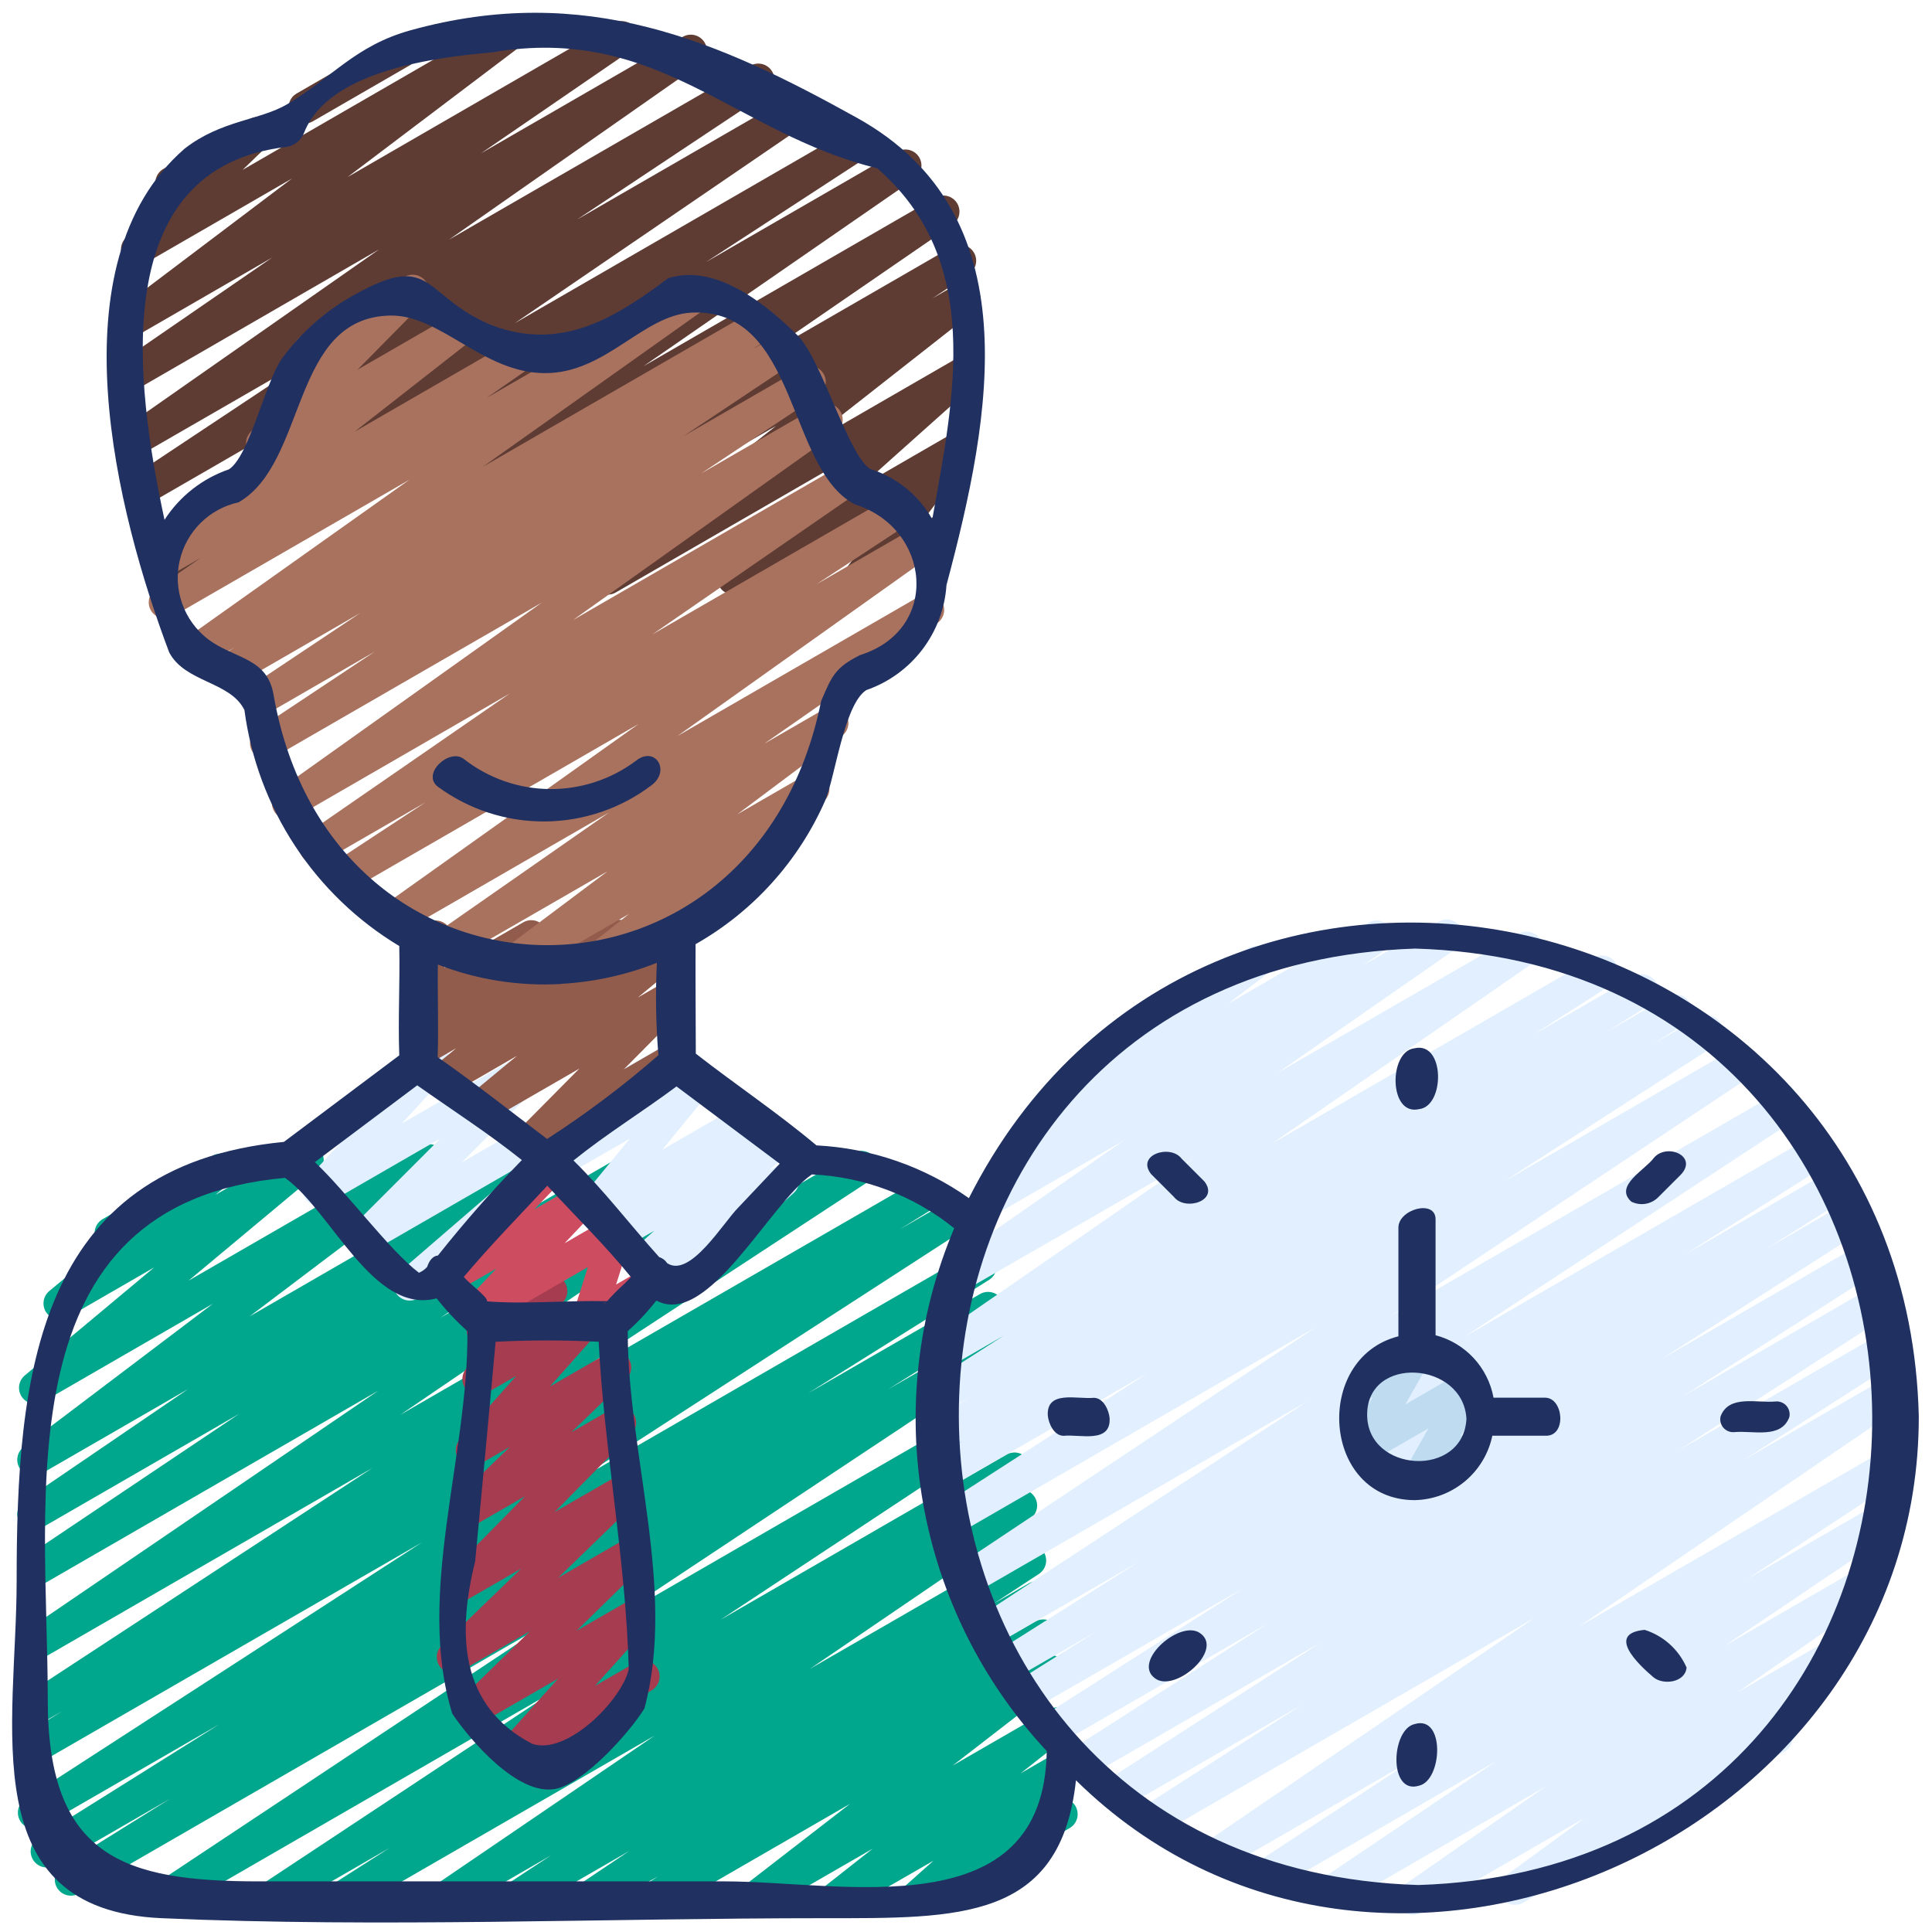
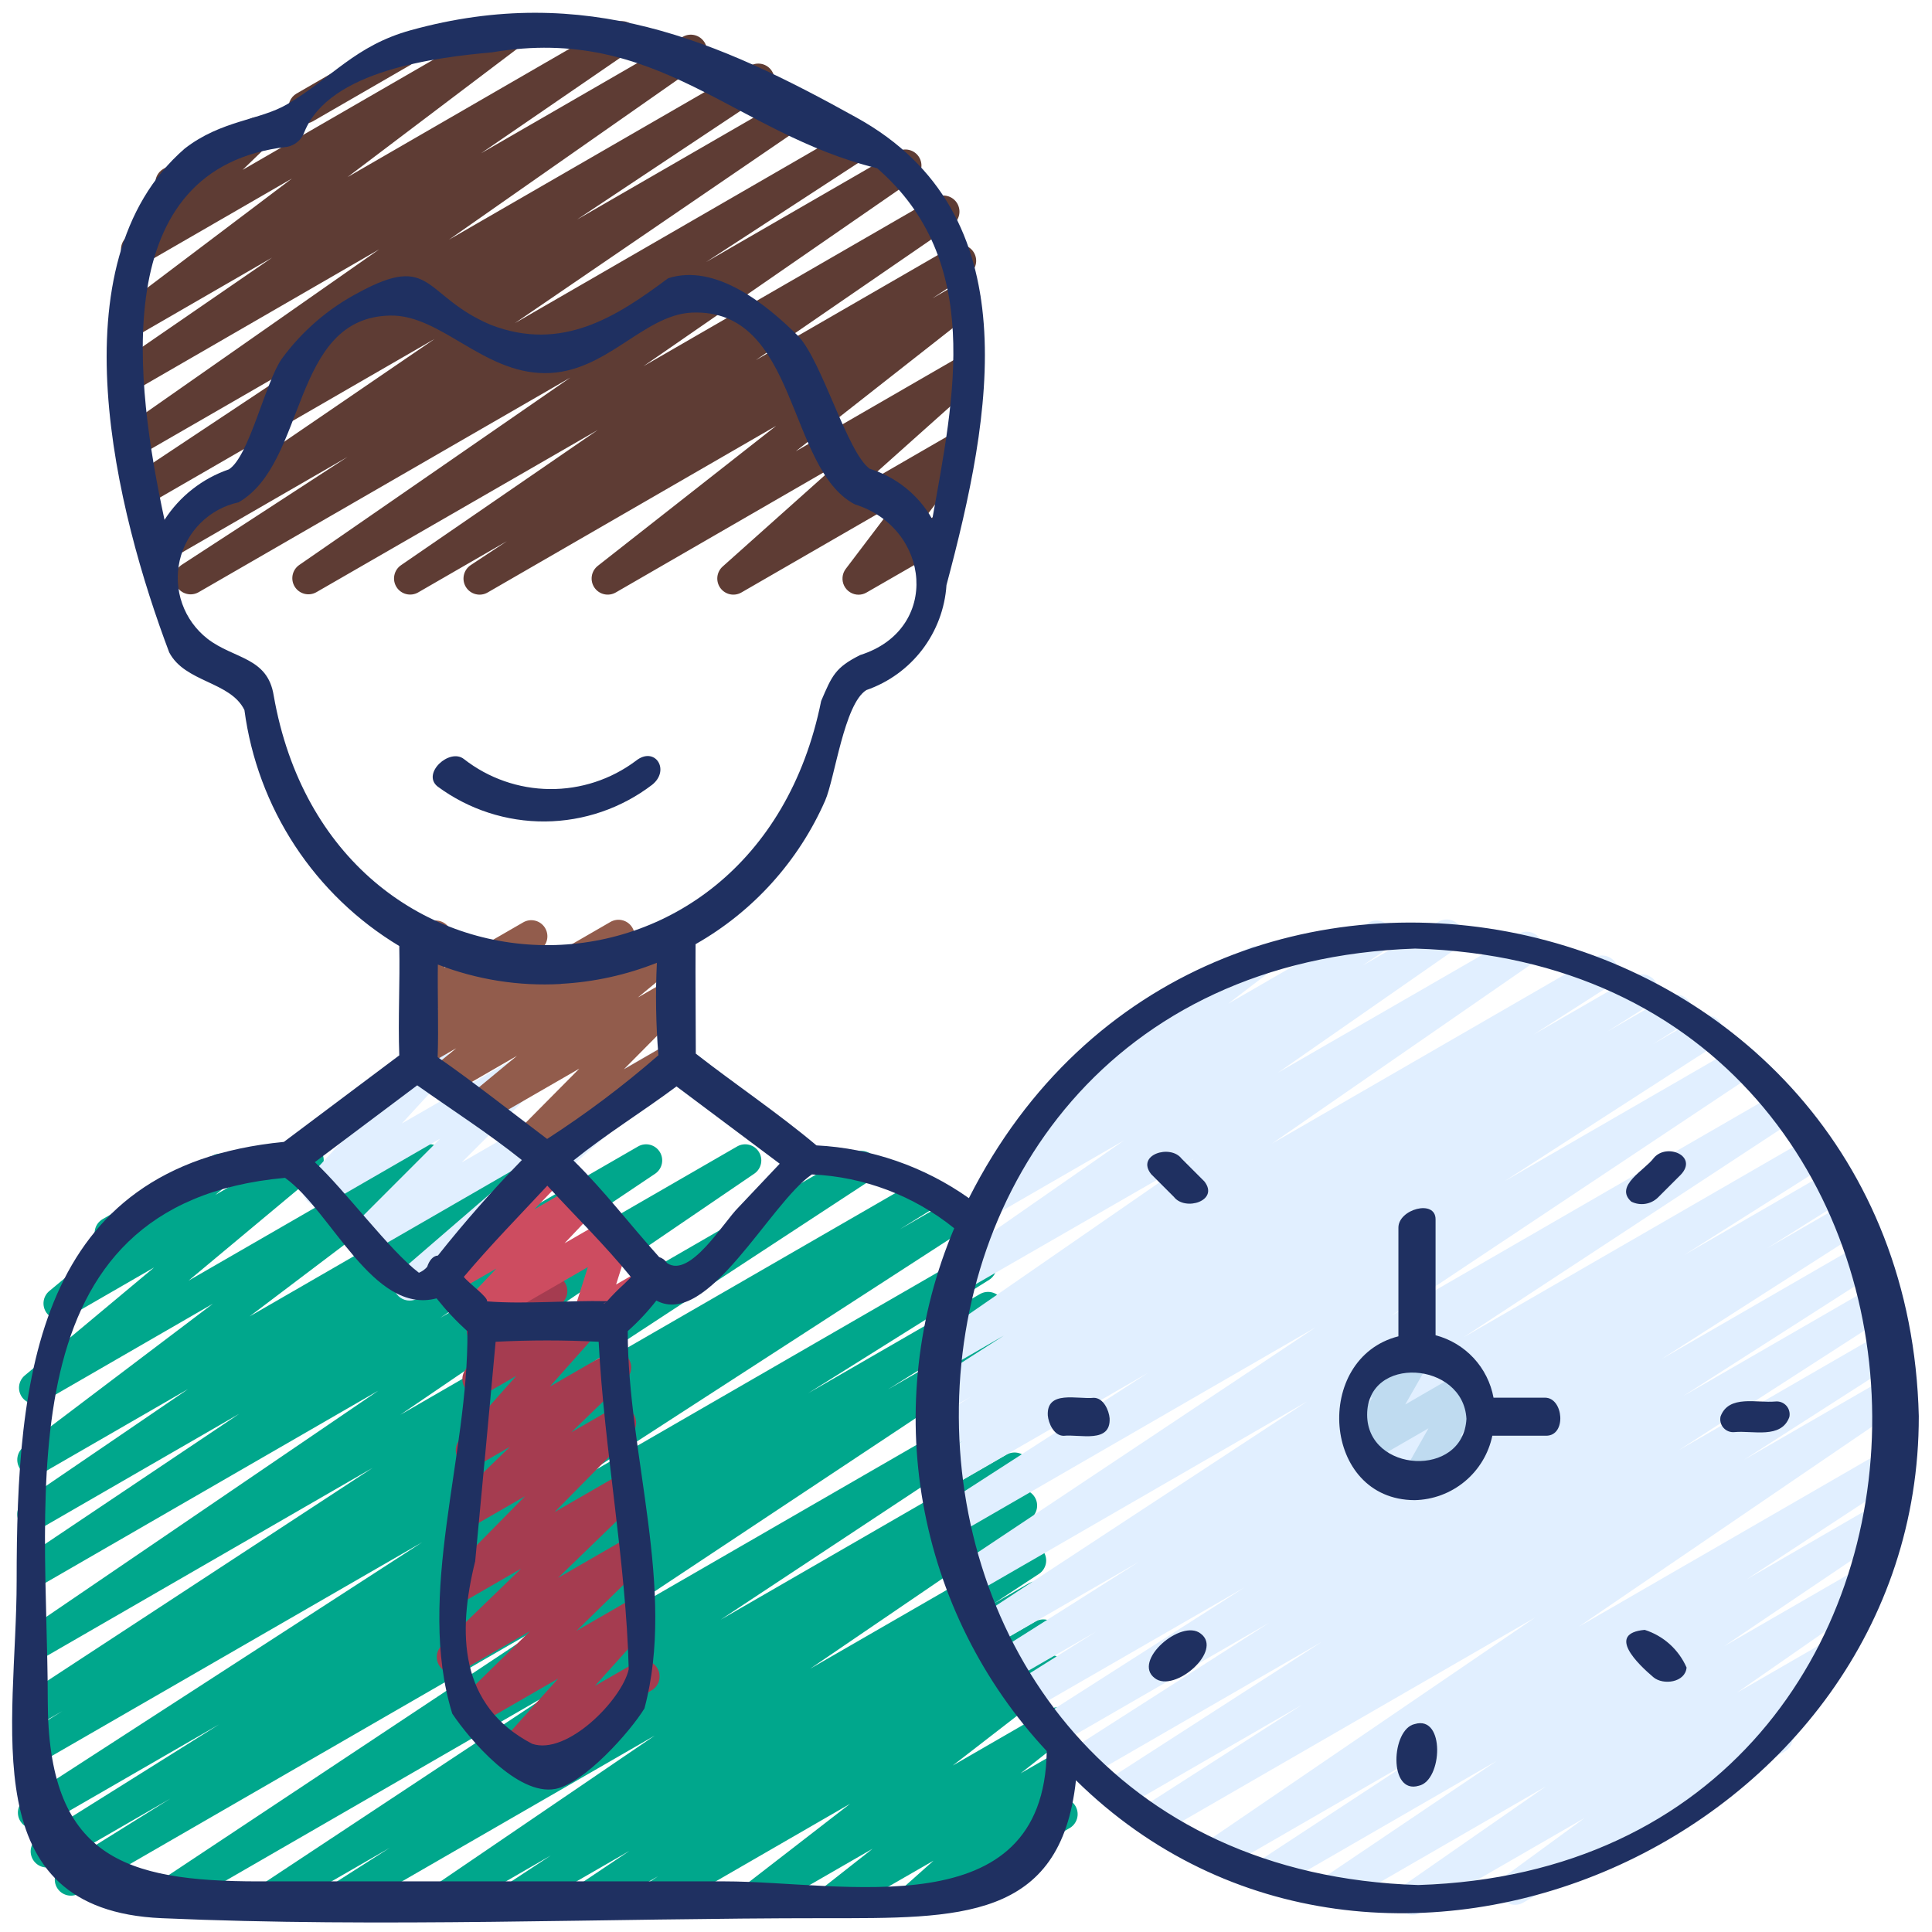
<svg xmlns="http://www.w3.org/2000/svg" width="128" height="128" viewBox="0 0 128 128" fill="none">
  <path d="M20.181 8.188C19.947 8.188 19.718 8.11 19.532 7.967C19.346 7.824 19.212 7.624 19.151 7.397C19.09 7.17 19.106 6.93 19.196 6.713C19.286 6.496 19.445 6.315 19.648 6.197L26.099 2.47C26.221 2.399 26.355 2.353 26.494 2.334C26.634 2.315 26.775 2.323 26.911 2.359C27.047 2.395 27.175 2.458 27.287 2.543C27.398 2.629 27.492 2.735 27.562 2.857C27.633 2.979 27.678 3.114 27.697 3.253C27.715 3.393 27.705 3.534 27.668 3.67C27.631 3.806 27.568 3.933 27.482 4.044C27.395 4.155 27.288 4.248 27.166 4.318L20.715 8.045C20.552 8.138 20.369 8.188 20.181 8.188Z" fill="#5E3C34" />
  <path d="M56.883 39.401C56.685 39.401 56.491 39.345 56.322 39.241C56.154 39.137 56.018 38.988 55.929 38.811C55.841 38.634 55.803 38.435 55.821 38.238C55.839 38.041 55.911 37.852 56.03 37.694L59.307 33.374L49.122 39.253C48.894 39.385 48.624 39.428 48.366 39.373C48.108 39.318 47.879 39.169 47.724 38.955C47.57 38.741 47.5 38.477 47.528 38.215C47.557 37.952 47.681 37.71 47.878 37.534L55.398 30.818L40.796 39.253C40.562 39.388 40.286 39.429 40.024 39.368C39.761 39.308 39.531 39.15 39.38 38.927C39.229 38.704 39.168 38.431 39.209 38.165C39.251 37.899 39.392 37.658 39.603 37.491L51.422 28.213L32.309 39.253C32.069 39.393 31.784 39.433 31.515 39.365C31.246 39.298 31.013 39.128 30.867 38.892C30.721 38.656 30.673 38.372 30.733 38.101C30.792 37.83 30.956 37.593 31.187 37.44L33.583 35.855L27.701 39.251C27.463 39.388 27.181 39.427 26.914 39.36C26.647 39.294 26.416 39.127 26.27 38.894C26.123 38.662 26.072 38.382 26.127 38.112C26.182 37.843 26.338 37.605 26.564 37.449L39.601 28.489L20.958 39.236C20.72 39.371 20.439 39.409 20.173 39.342C19.908 39.275 19.678 39.109 19.532 38.878C19.386 38.647 19.334 38.368 19.387 38.099C19.441 37.831 19.595 37.593 19.819 37.436L37.781 25.02L13.165 39.232C12.924 39.372 12.638 39.412 12.368 39.344C12.098 39.276 11.865 39.105 11.72 38.868C11.574 38.631 11.527 38.346 11.588 38.074C11.65 37.803 11.815 37.566 12.049 37.414L23.027 30.27L10.818 37.321C10.579 37.459 10.296 37.5 10.027 37.434C9.759 37.367 9.527 37.2 9.38 36.966C9.233 36.732 9.182 36.45 9.239 36.179C9.295 35.909 9.455 35.671 9.683 35.516L28.8 22.451L10.084 33.259C9.844 33.401 9.558 33.444 9.287 33.378C9.016 33.312 8.781 33.142 8.634 32.905C8.486 32.668 8.438 32.383 8.498 32.11C8.559 31.838 8.724 31.6 8.958 31.448L21.544 23.087L9.626 29.961C9.388 30.096 9.107 30.134 8.842 30.068C8.577 30.002 8.347 29.837 8.2 29.606C8.053 29.376 8 29.098 8.052 28.829C8.104 28.561 8.257 28.323 8.48 28.164L25.12 16.521L9.246 25.694C9.008 25.828 8.727 25.866 8.461 25.799C8.196 25.733 7.966 25.567 7.82 25.335C7.674 25.104 7.622 24.826 7.675 24.557C7.729 24.289 7.883 24.051 8.107 23.893L18.027 17.067L9.133 22.206C8.898 22.344 8.619 22.386 8.353 22.325C8.087 22.264 7.855 22.103 7.704 21.875C7.554 21.648 7.496 21.372 7.542 21.103C7.589 20.835 7.737 20.594 7.955 20.431L19.341 11.829L9.626 17.44C9.4 17.574 9.133 17.62 8.876 17.569C8.619 17.519 8.39 17.375 8.231 17.167C8.073 16.958 7.997 16.698 8.018 16.437C8.039 16.175 8.156 15.931 8.346 15.75L11.055 13.137C10.792 13.061 10.57 12.886 10.434 12.649C10.293 12.404 10.254 12.113 10.327 11.84C10.399 11.566 10.578 11.333 10.822 11.191L16.512 7.906C16.737 7.772 17.004 7.726 17.261 7.777C17.518 7.827 17.748 7.971 17.906 8.18C18.064 8.388 18.14 8.648 18.119 8.909C18.098 9.171 17.982 9.415 17.792 9.596L16.073 11.255L33.235 1.344C33.47 1.206 33.749 1.163 34.015 1.225C34.281 1.286 34.513 1.447 34.664 1.674C34.814 1.902 34.872 2.178 34.826 2.447C34.779 2.715 34.631 2.956 34.413 3.119L23.025 11.733L40.661 1.54C40.9 1.404 41.182 1.365 41.449 1.431C41.715 1.498 41.946 1.665 42.093 1.897C42.239 2.13 42.291 2.41 42.236 2.679C42.181 2.949 42.024 3.186 41.798 3.343L31.876 10.153L45.242 2.436C45.479 2.301 45.76 2.263 46.025 2.329C46.29 2.395 46.52 2.56 46.667 2.79C46.814 3.021 46.867 3.299 46.815 3.567C46.763 3.836 46.61 4.074 46.387 4.233L29.747 15.878L49.677 4.373C49.917 4.224 50.207 4.177 50.483 4.241C50.758 4.306 50.996 4.477 51.146 4.718C51.295 4.958 51.342 5.248 51.278 5.524C51.213 5.799 51.041 6.038 50.801 6.187L38.231 14.545L52.098 6.539C52.337 6.4 52.621 6.359 52.889 6.426C53.157 6.492 53.389 6.659 53.536 6.893C53.684 7.127 53.734 7.409 53.678 7.68C53.621 7.95 53.462 8.188 53.233 8.343L34.11 21.41L56.636 8.397C56.876 8.262 57.159 8.226 57.426 8.296C57.692 8.366 57.922 8.536 58.066 8.771C58.209 9.006 58.257 9.287 58.198 9.556C58.139 9.825 57.978 10.061 57.749 10.214L46.776 17.363L59.458 10.042C59.696 9.907 59.977 9.869 60.243 9.936C60.508 10.003 60.738 10.169 60.884 10.4C61.03 10.631 61.082 10.91 61.029 11.178C60.975 11.447 60.821 11.684 60.597 11.842L42.633 24.26L61.971 13.094C62.21 12.958 62.492 12.919 62.759 12.986C63.025 13.052 63.256 13.219 63.403 13.451C63.549 13.684 63.601 13.964 63.546 14.233C63.491 14.503 63.334 14.741 63.108 14.897L50.078 23.857L63.059 16.363C63.3 16.219 63.587 16.175 63.86 16.241C64.132 16.308 64.368 16.479 64.515 16.718C64.662 16.956 64.71 17.244 64.647 17.517C64.584 17.79 64.416 18.028 64.179 18.178L61.775 19.767L63.352 18.857C63.585 18.722 63.861 18.681 64.124 18.741C64.386 18.802 64.616 18.96 64.767 19.183C64.918 19.406 64.979 19.678 64.938 19.945C64.896 20.211 64.756 20.452 64.544 20.619L52.725 29.897L63.296 23.793C63.525 23.661 63.794 23.619 64.052 23.674C64.31 23.729 64.539 23.878 64.694 24.092C64.848 24.306 64.918 24.569 64.89 24.832C64.861 25.094 64.737 25.337 64.54 25.513L57.022 32.228L62.814 28.883C63.027 28.759 63.277 28.713 63.52 28.753C63.763 28.793 63.986 28.915 64.149 29.1C64.312 29.285 64.406 29.52 64.415 29.767C64.424 30.013 64.348 30.255 64.198 30.451L60.926 34.773L61.975 34.167C62.22 34.028 62.51 33.992 62.782 34.065C63.054 34.139 63.286 34.318 63.426 34.561C63.567 34.805 63.606 35.095 63.534 35.367C63.462 35.64 63.285 35.873 63.042 36.015L57.416 39.253C57.255 39.349 57.071 39.399 56.883 39.401Z" fill="#5E3C34" />
  <path d="M22.509 126.869C22.278 126.87 22.053 126.795 21.868 126.657C21.683 126.518 21.548 126.323 21.483 126.101C21.418 125.88 21.427 125.643 21.509 125.426C21.59 125.21 21.74 125.026 21.935 124.902L25.824 122.421L18.37 126.72C18.131 126.849 17.851 126.882 17.589 126.811C17.326 126.741 17.1 126.573 16.957 126.342C16.814 126.111 16.765 125.834 16.819 125.567C16.874 125.301 17.028 125.065 17.25 124.909L36.712 112.038L11.277 126.72C11.037 126.852 10.756 126.887 10.491 126.818C10.227 126.749 9.999 126.581 9.854 126.348C9.71 126.115 9.661 125.836 9.717 125.568C9.773 125.301 9.93 125.064 10.155 124.909L36.802 107.223L5.246 125.44C5.126 125.512 4.992 125.56 4.854 125.581C4.715 125.601 4.574 125.594 4.438 125.56C4.302 125.526 4.174 125.466 4.061 125.383C3.949 125.299 3.853 125.194 3.781 125.074C3.709 124.954 3.661 124.821 3.641 124.682C3.62 124.543 3.627 124.402 3.661 124.266C3.695 124.13 3.755 124.002 3.839 123.889C3.922 123.777 4.027 123.682 4.147 123.61L11.287 119.162L3.607 123.597C3.366 123.728 3.083 123.76 2.819 123.688C2.554 123.616 2.327 123.444 2.185 123.209C2.044 122.974 1.998 122.693 2.059 122.425C2.119 122.157 2.28 121.923 2.509 121.771L14.528 114.24L2.773 121.024C2.533 121.158 2.25 121.194 1.983 121.125C1.717 121.055 1.487 120.885 1.343 120.65C1.2 120.415 1.152 120.134 1.211 119.865C1.27 119.595 1.431 119.36 1.66 119.206L27.959 102.187L2.731 116.742C2.488 116.879 2.202 116.915 1.933 116.844C1.665 116.773 1.434 116.599 1.292 116.36C1.149 116.122 1.105 115.837 1.169 115.566C1.234 115.296 1.401 115.061 1.636 114.912L4.132 113.365L2.731 114.172C2.491 114.304 2.209 114.339 1.944 114.269C1.679 114.199 1.451 114.029 1.307 113.796C1.164 113.562 1.116 113.283 1.173 113.014C1.23 112.746 1.388 112.511 1.615 112.356L24.687 97.25L2.731 109.924C2.492 110.054 2.214 110.088 1.951 110.019C1.689 109.95 1.463 109.784 1.318 109.555C1.174 109.325 1.123 109.049 1.174 108.783C1.226 108.517 1.378 108.28 1.598 108.122L25.064 92.136L2.731 105.03C2.492 105.16 2.213 105.193 1.95 105.123C1.688 105.054 1.462 104.887 1.318 104.656C1.174 104.426 1.124 104.149 1.177 103.883C1.23 103.617 1.383 103.381 1.604 103.223L15.851 93.668L2.731 101.242C2.492 101.376 2.21 101.413 1.945 101.346C1.679 101.278 1.45 101.111 1.304 100.879C1.159 100.647 1.108 100.368 1.163 100.099C1.217 99.831 1.373 99.594 1.598 99.437L12.465 92.028L2.731 97.645C2.496 97.776 2.22 97.813 1.959 97.75C1.698 97.686 1.47 97.527 1.322 97.303C1.173 97.079 1.115 96.807 1.158 96.542C1.201 96.276 1.343 96.037 1.555 95.872L14.105 86.376L2.85 92.875C2.619 93.005 2.348 93.044 2.089 92.986C1.831 92.927 1.604 92.774 1.452 92.556C1.3 92.339 1.234 92.073 1.268 91.81C1.302 91.547 1.432 91.306 1.634 91.134L10.208 83.974L4.48 87.279C4.249 87.412 3.976 87.453 3.716 87.395C3.455 87.337 3.226 87.183 3.073 86.965C2.921 86.746 2.856 86.478 2.891 86.213C2.926 85.949 3.059 85.707 3.264 85.536L6.788 82.609C6.632 82.517 6.502 82.385 6.413 82.227C6.271 81.983 6.232 81.692 6.305 81.418C6.378 81.145 6.556 80.912 6.801 80.77L14.08 76.57C14.311 76.439 14.583 76.399 14.842 76.458C15.101 76.517 15.329 76.671 15.48 76.888C15.632 77.106 15.697 77.373 15.663 77.637C15.628 77.9 15.497 78.141 15.294 78.312L14.268 79.166L19.857 75.947C20.088 75.816 20.359 75.777 20.618 75.836C20.876 75.895 21.104 76.048 21.255 76.265C21.407 76.482 21.473 76.748 21.439 77.011C21.405 77.274 21.275 77.515 21.073 77.688L12.495 84.845L27.917 75.947C28.152 75.813 28.428 75.773 28.691 75.836C28.954 75.898 29.183 76.058 29.333 76.284C29.482 76.508 29.541 76.782 29.497 77.049C29.452 77.315 29.309 77.555 29.094 77.719L16.54 87.213L36.053 75.947C36.292 75.814 36.572 75.778 36.836 75.846C37.101 75.913 37.329 76.08 37.474 76.311C37.62 76.541 37.671 76.819 37.618 77.087C37.565 77.355 37.411 77.592 37.188 77.749L26.327 85.156L42.289 75.947C42.528 75.814 42.809 75.779 43.073 75.847C43.338 75.916 43.566 76.083 43.711 76.315C43.855 76.546 43.906 76.825 43.851 77.093C43.797 77.36 43.641 77.597 43.417 77.754L29.175 87.307L48.853 75.947C49.092 75.814 49.372 75.778 49.636 75.846C49.901 75.913 50.129 76.08 50.274 76.311C50.42 76.541 50.471 76.819 50.418 77.087C50.365 77.355 50.211 77.592 49.988 77.749L26.521 93.734L56.567 76.373C56.807 76.246 57.086 76.215 57.348 76.286C57.609 76.357 57.834 76.525 57.977 76.756C58.119 76.987 58.167 77.264 58.113 77.529C58.058 77.795 57.905 78.03 57.683 78.187L34.607 93.306L60.992 78.08C61.234 77.947 61.518 77.913 61.784 77.984C62.051 78.056 62.279 78.229 62.421 78.466C62.563 78.703 62.608 78.985 62.546 79.254C62.484 79.523 62.32 79.758 62.089 79.908L59.601 81.453L63.087 79.439C63.328 79.291 63.618 79.246 63.893 79.312C64.168 79.378 64.406 79.551 64.553 79.792C64.701 80.033 64.747 80.323 64.681 80.598C64.615 80.874 64.442 81.111 64.201 81.259L37.899 98.283L64.439 82.961C64.681 82.826 64.966 82.79 65.234 82.861C65.502 82.931 65.731 83.104 65.874 83.341C66.017 83.578 66.062 83.862 66 84.132C65.938 84.402 65.773 84.637 65.54 84.787L53.532 92.311L64.911 85.743C65.031 85.671 65.164 85.623 65.303 85.603C65.441 85.582 65.583 85.589 65.719 85.623C65.855 85.657 65.982 85.718 66.095 85.801C66.207 85.885 66.302 85.99 66.374 86.11C66.446 86.23 66.494 86.363 66.514 86.502C66.535 86.64 66.528 86.782 66.494 86.918C66.46 87.053 66.399 87.181 66.316 87.294C66.232 87.406 66.128 87.501 66.007 87.573L58.829 92.053L65.342 88.296C65.581 88.164 65.862 88.129 66.127 88.198C66.392 88.268 66.62 88.436 66.764 88.669C66.908 88.901 66.957 89.18 66.901 89.448C66.846 89.716 66.689 89.952 66.464 90.108L39.819 107.793L66.076 92.636C66.315 92.495 66.6 92.454 66.869 92.521C67.138 92.589 67.37 92.761 67.513 92.998C67.659 93.234 67.708 93.517 67.648 93.788C67.589 94.059 67.427 94.296 67.196 94.449L47.748 107.307L66.707 96.361C66.948 96.23 67.23 96.197 67.494 96.269C67.759 96.34 67.985 96.511 68.127 96.745C68.269 96.979 68.316 97.259 68.257 97.527C68.199 97.794 68.039 98.029 67.812 98.182L63.889 100.685L67.123 98.818C67.362 98.684 67.643 98.647 67.909 98.714C68.174 98.782 68.404 98.949 68.549 99.181C68.695 99.413 68.746 99.692 68.691 99.961C68.637 100.229 68.481 100.466 68.256 100.623L53.677 110.556L67.735 102.449C67.975 102.319 68.256 102.285 68.519 102.355C68.783 102.425 69.01 102.594 69.153 102.826C69.296 103.059 69.345 103.337 69.289 103.604C69.234 103.871 69.078 104.107 68.853 104.262L65.832 106.246L68.149 104.909C68.389 104.77 68.673 104.73 68.942 104.797C69.21 104.863 69.443 105.032 69.589 105.267C69.736 105.502 69.785 105.785 69.727 106.055C69.669 106.326 69.508 106.564 69.278 106.718L65.865 109.009L68.58 107.439C68.82 107.297 69.105 107.254 69.375 107.32C69.646 107.386 69.88 107.554 70.028 107.79C70.175 108.026 70.225 108.31 70.166 108.582C70.108 108.854 69.945 109.092 69.713 109.246L68.834 109.839L68.973 109.76C69.207 109.626 69.483 109.586 69.745 109.648C70.007 109.709 70.237 109.868 70.387 110.092C70.537 110.315 70.597 110.588 70.555 110.854C70.513 111.12 70.371 111.36 70.159 111.526L63.119 116.973L69.568 113.25C69.801 113.116 70.076 113.076 70.338 113.136C70.6 113.197 70.83 113.354 70.981 113.577C71.132 113.799 71.193 114.07 71.153 114.336C71.112 114.602 70.973 114.843 70.763 115.01L67.618 117.489L69.809 116.226C70.036 116.106 70.298 116.071 70.549 116.129C70.799 116.187 71.019 116.333 71.171 116.54C71.322 116.748 71.393 117.003 71.371 117.259C71.35 117.514 71.237 117.754 71.053 117.933L69.099 119.676L69.758 119.294C69.879 119.217 70.015 119.165 70.157 119.142C70.299 119.118 70.444 119.124 70.584 119.158C70.724 119.192 70.855 119.254 70.97 119.341C71.085 119.427 71.181 119.536 71.254 119.66C71.326 119.785 71.372 119.923 71.389 120.065C71.406 120.208 71.395 120.353 71.355 120.491C71.314 120.629 71.247 120.758 71.156 120.869C71.065 120.981 70.952 121.073 70.825 121.139L61.139 126.72C60.912 126.84 60.65 126.875 60.4 126.817C60.15 126.759 59.929 126.613 59.778 126.406C59.626 126.198 59.555 125.943 59.577 125.688C59.598 125.432 59.712 125.192 59.895 125.013L61.847 123.275L55.859 126.72C55.626 126.854 55.351 126.894 55.089 126.834C54.827 126.773 54.597 126.616 54.446 126.394C54.295 126.171 54.234 125.9 54.274 125.634C54.315 125.368 54.454 125.127 54.664 124.96L57.813 122.483L50.464 126.72C50.23 126.851 49.955 126.889 49.694 126.827C49.434 126.764 49.206 126.606 49.057 126.383C48.907 126.16 48.847 125.89 48.889 125.625C48.93 125.36 49.07 125.12 49.28 124.954L56.32 119.507L43.829 126.72C43.591 126.851 43.311 126.885 43.048 126.817C42.784 126.748 42.557 126.582 42.413 126.351C42.268 126.12 42.217 125.843 42.27 125.576C42.324 125.309 42.477 125.073 42.699 124.915L43.593 124.309L39.415 126.72C39.176 126.852 38.896 126.888 38.631 126.82C38.367 126.751 38.139 126.584 37.994 126.352C37.849 126.12 37.799 125.842 37.853 125.574C37.908 125.306 38.063 125.07 38.287 124.913L41.7 122.626L34.603 126.72C34.363 126.854 34.08 126.891 33.814 126.822C33.548 126.753 33.319 126.583 33.174 126.35C33.03 126.116 32.981 125.835 33.039 125.566C33.096 125.297 33.255 125.061 33.483 124.907L36.495 122.929L29.926 126.72C29.688 126.849 29.409 126.883 29.147 126.815C28.885 126.746 28.658 126.58 28.514 126.35C28.37 126.121 28.318 125.845 28.37 125.578C28.422 125.312 28.573 125.076 28.794 124.917L43.377 114.987L23.04 126.72C22.879 126.815 22.696 126.867 22.509 126.869Z" fill="#00A78C" />
  <path d="M34.133 117.041C33.927 117.041 33.726 116.981 33.553 116.869C33.38 116.757 33.243 116.597 33.16 116.409C33.075 116.221 33.048 116.012 33.08 115.809C33.112 115.605 33.202 115.415 33.34 115.262L36.981 111.208L31.938 114.118C31.713 114.248 31.449 114.291 31.194 114.24C30.94 114.189 30.713 114.046 30.556 113.839C30.399 113.633 30.323 113.376 30.341 113.117C30.36 112.858 30.473 112.615 30.658 112.433L35.117 108.066L30.549 110.701C30.324 110.834 30.057 110.88 29.8 110.83C29.543 110.78 29.313 110.636 29.155 110.427C28.997 110.218 28.921 109.959 28.942 109.697C28.963 109.436 29.08 109.192 29.269 109.011L34.528 103.923L30.978 105.971C30.755 106.098 30.493 106.141 30.241 106.09C29.989 106.04 29.764 105.9 29.607 105.697C29.449 105.494 29.371 105.241 29.385 104.984C29.4 104.728 29.506 104.485 29.685 104.301L34.786 99.127L31.428 101.064C31.203 101.198 30.936 101.244 30.679 101.194C30.422 101.143 30.192 101 30.034 100.791C29.876 100.582 29.8 100.322 29.821 100.061C29.842 99.8 29.959 99.556 30.148 99.375L33.786 95.855L31.795 97.003C31.576 97.129 31.319 97.174 31.069 97.128C30.82 97.083 30.595 96.95 30.435 96.753C30.275 96.557 30.19 96.31 30.195 96.057C30.2 95.803 30.296 95.56 30.464 95.371L34.206 91.155L32.226 92.299C32.01 92.421 31.757 92.464 31.512 92.421C31.268 92.377 31.046 92.249 30.885 92.059C30.725 91.869 30.636 91.628 30.634 91.38C30.632 91.131 30.716 90.889 30.874 90.696L32.092 89.22C31.888 89.235 31.685 89.193 31.504 89.1C31.322 89.006 31.17 88.865 31.064 88.691C30.923 88.446 30.885 88.156 30.958 87.883C31.031 87.61 31.21 87.378 31.454 87.236L35.992 84.614C36.208 84.49 36.461 84.446 36.707 84.49C36.952 84.533 37.175 84.661 37.336 84.851C37.497 85.042 37.586 85.283 37.588 85.532C37.59 85.781 37.504 86.024 37.346 86.216L36.299 87.486L38.842 86.016C39.061 85.889 39.319 85.844 39.568 85.89C39.817 85.936 40.042 86.069 40.202 86.265C40.362 86.462 40.447 86.709 40.442 86.962C40.437 87.215 40.341 87.459 40.173 87.648L36.431 91.863L40.209 89.681C40.435 89.547 40.701 89.501 40.959 89.552C41.216 89.602 41.445 89.746 41.603 89.954C41.762 90.163 41.837 90.423 41.816 90.684C41.795 90.945 41.679 91.19 41.489 91.371L37.85 94.893L40.55 93.335C40.774 93.208 41.035 93.166 41.288 93.216C41.539 93.266 41.765 93.406 41.922 93.609C42.079 93.812 42.158 94.066 42.144 94.322C42.129 94.579 42.023 94.822 41.843 95.006L36.742 100.179L40.956 97.747C41.181 97.614 41.448 97.567 41.705 97.618C41.962 97.668 42.192 97.812 42.35 98.02C42.508 98.229 42.584 98.489 42.563 98.75C42.542 99.012 42.425 99.256 42.236 99.437L36.977 104.533L41.355 102.007C41.58 101.876 41.846 101.831 42.101 101.882C42.357 101.933 42.585 102.076 42.743 102.284C42.901 102.491 42.977 102.75 42.957 103.01C42.937 103.27 42.822 103.514 42.635 103.695L38.187 108.051L41.73 106.005C41.95 105.878 42.208 105.834 42.457 105.88C42.707 105.927 42.932 106.06 43.092 106.257C43.252 106.454 43.336 106.702 43.33 106.956C43.323 107.209 43.227 107.453 43.057 107.642L39.416 111.695L42.061 110.17C42.182 110.092 42.318 110.041 42.46 110.017C42.602 109.994 42.747 109.999 42.887 110.034C43.027 110.068 43.158 110.13 43.273 110.216C43.388 110.303 43.485 110.411 43.557 110.536C43.629 110.66 43.675 110.798 43.692 110.941C43.709 111.084 43.698 111.229 43.658 111.367C43.617 111.505 43.55 111.634 43.459 111.745C43.368 111.856 43.255 111.948 43.128 112.015L34.658 116.907C34.498 116.997 34.317 117.043 34.133 117.041Z" fill="#A53C50" />
  <path d="M93.587 126.861C93.36 126.86 93.14 126.787 92.957 126.653C92.775 126.519 92.639 126.329 92.572 126.113C92.504 125.897 92.507 125.664 92.58 125.45C92.653 125.235 92.793 125.049 92.979 124.919L102.411 118.359L88.8 126.219C88.561 126.351 88.28 126.387 88.016 126.318C87.751 126.25 87.523 126.082 87.378 125.851C87.234 125.619 87.183 125.34 87.238 125.073C87.292 124.805 87.448 124.568 87.671 124.412L99.162 116.663L84.48 125.139C84.24 125.273 83.957 125.31 83.691 125.241C83.425 125.172 83.196 125.003 83.052 124.769C82.907 124.535 82.859 124.254 82.916 123.985C82.974 123.717 83.132 123.48 83.36 123.326L93.867 116.435L81.094 123.808C80.855 123.947 80.572 123.987 80.303 123.921C80.035 123.855 79.803 123.687 79.656 123.453C79.509 123.219 79.458 122.937 79.515 122.667C79.571 122.396 79.731 122.159 79.959 122.003L101.702 107.168L76.889 121.489C76.649 121.621 76.366 121.656 76.101 121.585C75.836 121.515 75.608 121.344 75.465 121.11C75.322 120.875 75.275 120.595 75.334 120.326C75.392 120.058 75.552 119.823 75.78 119.669L86.272 112.941L74.49 119.744C74.249 119.881 73.964 119.919 73.695 119.85C73.427 119.781 73.196 119.61 73.052 119.373C72.907 119.136 72.86 118.853 72.921 118.582C72.982 118.312 73.146 118.076 73.378 117.924L87.569 108.779L72.147 117.681C71.907 117.81 71.626 117.842 71.363 117.77C71.1 117.698 70.874 117.528 70.732 117.295C70.591 117.062 70.543 116.784 70.601 116.517C70.658 116.25 70.815 116.016 71.04 115.861L84.107 107.499L70.15 115.554C69.91 115.687 69.627 115.721 69.362 115.65C69.096 115.58 68.868 115.409 68.725 115.175C68.582 114.94 68.536 114.66 68.594 114.391C68.653 114.123 68.813 113.888 69.041 113.734L82.449 105.173L68.382 113.28C68.139 113.426 67.849 113.47 67.574 113.401C67.299 113.333 67.063 113.159 66.917 112.916C66.771 112.674 66.728 112.383 66.796 112.109C66.864 111.834 67.038 111.598 67.281 111.452L72.629 108.094L67.083 111.294C66.84 111.44 66.55 111.484 66.275 111.416C66.001 111.349 65.764 111.174 65.618 110.932C65.472 110.69 65.428 110.4 65.496 110.125C65.563 109.85 65.737 109.614 65.98 109.468L75.454 103.475L65.826 109.033C65.586 109.167 65.304 109.203 65.038 109.134C64.772 109.065 64.542 108.896 64.398 108.662C64.253 108.428 64.205 108.148 64.262 107.879C64.32 107.61 64.479 107.374 64.706 107.219L86.613 92.841L64.38 105.679C64.14 105.821 63.853 105.864 63.582 105.798C63.311 105.732 63.077 105.562 62.929 105.325C62.782 105.088 62.733 104.803 62.794 104.53C62.854 104.258 63.019 104.02 63.253 103.868L87.17 87.936L63.24 101.76C63 101.894 62.717 101.93 62.45 101.861C62.184 101.791 61.955 101.621 61.811 101.386C61.667 101.151 61.619 100.87 61.678 100.601C61.737 100.332 61.898 100.096 62.127 99.942L76.07 90.948L62.72 98.654C62.479 98.787 62.196 98.821 61.93 98.749C61.664 98.678 61.436 98.507 61.293 98.271C61.151 98.035 61.105 97.754 61.165 97.485C61.225 97.217 61.387 96.982 61.617 96.83L63.75 95.488L62.526 96.194C62.406 96.267 62.273 96.315 62.134 96.336C61.996 96.357 61.854 96.351 61.718 96.317C61.582 96.284 61.454 96.224 61.341 96.141C61.228 96.058 61.133 95.954 61.06 95.834C60.988 95.714 60.939 95.581 60.918 95.442C60.897 95.304 60.903 95.162 60.937 95.026C60.97 94.89 61.03 94.762 61.113 94.649C61.196 94.536 61.301 94.441 61.421 94.368L64.314 92.538L62.519 93.572C62.279 93.705 61.996 93.739 61.731 93.668C61.465 93.598 61.237 93.427 61.095 93.193C60.952 92.958 60.905 92.678 60.963 92.409C61.022 92.141 61.182 91.906 61.41 91.752L66.504 88.489L62.735 90.667C62.496 90.801 62.216 90.839 61.95 90.772C61.685 90.706 61.455 90.539 61.309 90.308C61.163 90.077 61.111 89.798 61.164 89.53C61.218 89.261 61.372 89.024 61.596 88.866L79.089 76.766L63.836 85.547C63.598 85.675 63.321 85.709 63.059 85.641C62.798 85.573 62.572 85.409 62.427 85.181C62.282 84.953 62.229 84.678 62.279 84.413C62.328 84.147 62.477 83.911 62.694 83.75L74.477 75.55L65.8 80.559C65.561 80.701 65.276 80.743 65.005 80.678C64.735 80.612 64.501 80.444 64.353 80.208C64.205 79.972 64.155 79.688 64.214 79.416C64.273 79.144 64.436 78.906 64.668 78.752L67.671 76.717C67.491 76.715 67.314 76.671 67.154 76.588C66.994 76.506 66.856 76.387 66.75 76.241C66.599 76.016 66.54 75.741 66.584 75.474C66.629 75.206 66.773 74.966 66.989 74.801L72.685 70.445C72.522 70.352 72.386 70.217 72.292 70.054C72.197 69.891 72.148 69.707 72.148 69.519C72.148 69.331 72.197 69.146 72.292 68.984C72.386 68.821 72.522 68.686 72.685 68.593L82.662 62.833C82.897 62.697 83.174 62.656 83.438 62.718C83.702 62.779 83.933 62.939 84.083 63.164C84.234 63.39 84.293 63.664 84.248 63.931C84.204 64.199 84.059 64.439 83.844 64.604L81.367 66.5L90.686 61.12C90.924 60.989 91.204 60.955 91.467 61.023C91.731 61.092 91.958 61.258 92.103 61.489C92.247 61.72 92.298 61.997 92.245 62.264C92.192 62.531 92.038 62.767 91.816 62.925L90.28 63.968L95.311 61.065C95.549 60.926 95.832 60.885 96.1 60.95C96.368 61.016 96.6 61.182 96.748 61.415C96.896 61.648 96.948 61.93 96.892 62.2C96.837 62.47 96.679 62.709 96.452 62.865L84.668 71.066L100.619 61.867C100.857 61.732 101.138 61.694 101.403 61.761C101.669 61.828 101.898 61.994 102.044 62.225C102.191 62.456 102.243 62.735 102.189 63.004C102.136 63.272 101.981 63.51 101.758 63.667L84.277 75.763L105.6 63.45C105.841 63.308 106.129 63.267 106.4 63.336C106.671 63.404 106.905 63.576 107.05 63.815C107.196 64.054 107.242 64.341 107.178 64.613C107.114 64.885 106.946 65.122 106.709 65.272L101.589 68.55L108.243 64.71C108.485 64.564 108.776 64.519 109.051 64.587C109.325 64.655 109.562 64.829 109.709 65.071C109.855 65.313 109.9 65.604 109.832 65.878C109.764 66.153 109.59 66.39 109.348 66.537L106.468 68.358L110.507 66.027C110.748 65.891 111.033 65.855 111.301 65.926C111.569 65.997 111.798 66.169 111.942 66.406C112.085 66.644 112.13 66.927 112.067 67.197C112.005 67.467 111.84 67.702 111.607 67.853L109.498 69.184L112.535 67.428C112.777 67.281 113.067 67.235 113.342 67.301C113.617 67.367 113.854 67.54 114.002 67.781C114.15 68.023 114.195 68.313 114.129 68.588C114.063 68.863 113.89 69.1 113.649 69.248L99.688 78.253L114.946 69.444C115.185 69.314 115.465 69.28 115.729 69.349C115.992 69.418 116.219 69.586 116.363 69.817C116.507 70.049 116.557 70.327 116.502 70.594C116.448 70.861 116.293 71.097 116.07 71.253L92.16 87.179L117.76 72.397C118 72.263 118.282 72.226 118.548 72.295C118.814 72.364 119.044 72.533 119.188 72.767C119.333 73.001 119.381 73.282 119.324 73.551C119.266 73.819 119.107 74.056 118.88 74.21L96.956 88.604L119.962 75.324C120.203 75.186 120.489 75.147 120.758 75.217C121.028 75.287 121.259 75.459 121.403 75.697C121.547 75.935 121.593 76.22 121.53 76.491C121.467 76.762 121.301 76.998 121.067 77.148L111.573 83.151L121.291 77.54C121.532 77.405 121.817 77.369 122.085 77.44C122.353 77.511 122.582 77.683 122.726 77.92C122.869 78.157 122.914 78.441 122.851 78.711C122.789 78.981 122.624 79.216 122.391 79.366L117.058 82.714L122.357 79.656C122.598 79.524 122.88 79.49 123.146 79.56C123.411 79.631 123.639 79.801 123.782 80.036C123.925 80.27 123.972 80.551 123.913 80.819C123.854 81.088 123.694 81.323 123.467 81.476L110.08 90.044L123.462 82.317C123.703 82.184 123.985 82.15 124.251 82.221C124.516 82.291 124.744 82.462 124.887 82.696C125.03 82.931 125.077 83.211 125.018 83.48C124.96 83.748 124.8 83.983 124.572 84.136L111.499 92.504L124.299 85.116C124.539 84.983 124.822 84.949 125.087 85.02C125.353 85.09 125.58 85.261 125.723 85.495C125.866 85.73 125.913 86.01 125.855 86.279C125.796 86.547 125.636 86.782 125.408 86.936L111.221 96.081L124.915 88.175C125.156 88.04 125.44 88.004 125.707 88.075C125.974 88.145 126.204 88.316 126.347 88.552C126.491 88.788 126.537 89.07 126.476 89.34C126.416 89.609 126.253 89.845 126.022 89.997L115.526 96.728L125.218 91.132C125.457 90.995 125.739 90.956 126.005 91.023C126.272 91.089 126.503 91.256 126.65 91.489C126.796 91.721 126.847 92.001 126.793 92.271C126.738 92.54 126.581 92.778 126.355 92.934L104.608 107.765L125.114 95.925C125.353 95.791 125.636 95.755 125.902 95.824C126.168 95.893 126.397 96.062 126.542 96.296C126.686 96.53 126.735 96.81 126.677 97.079C126.62 97.348 126.461 97.584 126.234 97.739L115.735 104.629L124.587 99.509C124.826 99.373 125.108 99.335 125.375 99.402C125.642 99.469 125.873 99.637 126.019 99.87C126.165 100.104 126.215 100.384 126.159 100.654C126.103 100.923 125.944 101.161 125.717 101.316L114.225 109.067L123.364 103.791C123.602 103.658 123.882 103.621 124.146 103.688C124.41 103.755 124.639 103.92 124.785 104.151C124.931 104.381 124.984 104.658 124.932 104.926C124.88 105.193 124.727 105.431 124.506 105.589L115.07 112.149L121.126 108.655C121.362 108.525 121.638 108.49 121.899 108.555C122.16 108.62 122.386 108.782 122.533 109.007C122.68 109.232 122.737 109.504 122.691 109.769C122.646 110.034 122.502 110.273 122.289 110.436L117.032 114.276L117.131 114.221C117.252 114.144 117.388 114.092 117.53 114.068C117.672 114.045 117.817 114.051 117.957 114.085C118.096 114.119 118.228 114.181 118.343 114.268C118.458 114.354 118.554 114.463 118.626 114.587C118.698 114.712 118.744 114.85 118.762 114.992C118.779 115.135 118.767 115.28 118.727 115.418C118.687 115.556 118.62 115.685 118.528 115.796C118.437 115.908 118.325 115.999 118.197 116.066L100.907 126.061C100.67 126.194 100.392 126.232 100.129 126.168C99.866 126.104 99.637 125.942 99.489 125.714C99.341 125.487 99.285 125.212 99.332 124.945C99.379 124.678 99.527 124.44 99.744 124.277L104.998 120.437L94.118 126.716C93.957 126.81 93.774 126.86 93.587 126.861Z" fill="#E1EFFF" />
-   <path d="M44.275 86.204C44.06 86.204 43.849 86.139 43.671 86.017C43.493 85.895 43.356 85.722 43.278 85.521C43.201 85.32 43.186 85.1 43.236 84.89C43.286 84.68 43.398 84.49 43.559 84.346L43.744 84.179L43.213 84.487C42.986 84.608 42.723 84.644 42.472 84.587C42.221 84.529 41.999 84.383 41.847 84.175C41.695 83.968 41.624 83.712 41.646 83.455C41.668 83.199 41.782 82.959 41.967 82.78L43.343 81.543L41.447 82.635C41.217 82.766 40.947 82.807 40.689 82.751C40.431 82.695 40.203 82.544 40.049 82.33C39.896 82.115 39.827 81.851 39.857 81.588C39.887 81.326 40.013 81.084 40.211 80.909L40.711 80.482L39.857 80.971C39.641 81.096 39.388 81.141 39.141 81.099C38.895 81.056 38.671 80.929 38.51 80.738C38.348 80.548 38.258 80.306 38.256 80.057C38.254 79.807 38.34 79.564 38.498 79.371L41.724 75.443L37.131 78.08C36.886 78.219 36.596 78.256 36.324 78.182C36.052 78.108 35.821 77.93 35.68 77.686C35.539 77.442 35.5 77.153 35.572 76.88C35.644 76.608 35.821 76.375 36.064 76.233L45.739 70.648C45.955 70.522 46.208 70.477 46.455 70.519C46.701 70.562 46.925 70.69 47.086 70.88C47.248 71.071 47.338 71.312 47.34 71.562C47.342 71.812 47.256 72.054 47.098 72.248L43.872 76.175L49.118 73.148C49.348 73.012 49.62 72.967 49.881 73.022C50.142 73.077 50.373 73.228 50.529 73.445C50.684 73.662 50.752 73.929 50.72 74.194C50.688 74.459 50.558 74.702 50.355 74.876L49.86 75.302L51.083 74.596C51.31 74.475 51.573 74.439 51.824 74.496C52.075 74.553 52.297 74.699 52.449 74.907C52.6 75.115 52.672 75.371 52.65 75.628C52.628 75.884 52.514 76.124 52.329 76.303L50.953 77.545L51.36 77.308C51.587 77.183 51.852 77.145 52.105 77.201C52.358 77.257 52.582 77.403 52.735 77.612C52.888 77.821 52.96 78.079 52.937 78.337C52.914 78.595 52.798 78.836 52.61 79.014L47.812 83.356C47.882 83.586 47.871 83.832 47.783 84.056C47.695 84.279 47.534 84.466 47.326 84.587L44.8 86.061C44.641 86.154 44.46 86.204 44.275 86.204Z" fill="#E1EFFF" />
  <path d="M27.136 86.167C26.919 86.167 26.706 86.101 26.528 85.977C26.349 85.853 26.213 85.677 26.137 85.473C26.061 85.269 26.049 85.047 26.103 84.837C26.157 84.626 26.274 84.437 26.439 84.294L34.876 77.013L24.649 82.914C24.425 83.037 24.164 83.076 23.915 83.023C23.665 82.97 23.442 82.829 23.287 82.626C23.132 82.423 23.055 82.172 23.07 81.917C23.085 81.662 23.191 81.421 23.369 81.237L29.169 75.432L21.664 79.765C21.443 79.893 21.184 79.938 20.933 79.891C20.681 79.844 20.456 79.709 20.296 79.509C20.136 79.31 20.054 79.06 20.063 78.805C20.072 78.549 20.172 78.306 20.346 78.118L23.972 74.187C23.763 74.139 23.573 74.03 23.427 73.874C23.281 73.717 23.186 73.52 23.153 73.308C23.121 73.096 23.153 72.879 23.245 72.686C23.338 72.493 23.486 72.332 23.672 72.224L28.29 69.547C28.511 69.42 28.77 69.376 29.02 69.423C29.27 69.471 29.495 69.606 29.654 69.804C29.813 70.003 29.896 70.252 29.888 70.506C29.879 70.761 29.78 71.004 29.609 71.191L26.622 74.434L35.102 69.547C35.326 69.424 35.586 69.385 35.836 69.438C36.086 69.491 36.309 69.631 36.464 69.834C36.618 70.037 36.695 70.289 36.681 70.544C36.666 70.799 36.56 71.04 36.382 71.223L30.59 77.013L43.561 69.525C43.79 69.387 44.064 69.34 44.326 69.394C44.589 69.448 44.822 69.599 44.978 69.817C45.134 70.035 45.203 70.304 45.17 70.57C45.137 70.836 45.005 71.08 44.8 71.253L30.933 83.238C30.992 83.464 30.976 83.703 30.886 83.918C30.796 84.134 30.638 84.314 30.436 84.431L27.686 86.018C27.52 86.118 27.33 86.169 27.136 86.167Z" fill="#E1EFFF" />
  <path d="M38.972 88.474C38.804 88.474 38.639 88.434 38.489 88.358C38.34 88.283 38.21 88.173 38.111 88.037C38.012 87.902 37.946 87.745 37.919 87.58C37.891 87.414 37.904 87.245 37.954 87.085L38.946 83.949L32.12 87.891C31.898 88.019 31.637 88.064 31.386 88.016C31.134 87.968 30.908 87.831 30.749 87.63C30.59 87.429 30.509 87.177 30.52 86.921C30.531 86.665 30.634 86.422 30.81 86.236L32.885 84.045L29.918 85.751C29.696 85.878 29.435 85.921 29.184 85.872C28.932 85.822 28.707 85.684 28.549 85.483C28.392 85.281 28.311 85.029 28.324 84.773C28.336 84.518 28.44 84.275 28.617 84.09L33.984 78.519C33.919 78.291 33.933 78.048 34.022 77.828C34.111 77.608 34.272 77.424 34.477 77.305L36.12 76.36C36.342 76.232 36.604 76.188 36.856 76.237C37.109 76.286 37.335 76.425 37.493 76.627C37.651 76.83 37.731 77.082 37.718 77.339C37.705 77.596 37.599 77.839 37.421 78.024L35.396 80.128L38.17 78.526C38.391 78.399 38.651 78.356 38.902 78.404C39.153 78.453 39.378 78.59 39.536 78.79C39.695 78.991 39.776 79.242 39.765 79.497C39.754 79.752 39.652 79.995 39.477 80.181L37.402 82.37L40.258 80.723C40.444 80.616 40.658 80.567 40.873 80.583C41.087 80.6 41.291 80.68 41.459 80.815C41.627 80.949 41.75 81.131 41.812 81.337C41.875 81.542 41.874 81.762 41.809 81.967L40.817 85.103L42.084 84.373C42.328 84.246 42.612 84.217 42.876 84.294C43.14 84.371 43.365 84.546 43.502 84.785C43.64 85.023 43.68 85.305 43.615 85.572C43.549 85.839 43.383 86.071 43.151 86.219L39.507 88.322C39.345 88.419 39.161 88.471 38.972 88.474Z" fill="#CD4C60" />
  <path d="M34.974 76.821C34.763 76.822 34.557 76.76 34.381 76.643C34.206 76.526 34.069 76.36 33.988 76.166C33.906 75.972 33.885 75.757 33.925 75.55C33.965 75.344 34.066 75.153 34.214 75.004L38.383 70.799L32.318 74.298C32.086 74.431 31.813 74.473 31.553 74.415C31.292 74.357 31.063 74.203 30.91 73.984C30.757 73.764 30.692 73.495 30.729 73.23C30.765 72.965 30.9 72.723 31.106 72.552L34.251 69.952L29.877 72.478C29.645 72.615 29.369 72.66 29.106 72.603C28.842 72.545 28.61 72.39 28.456 72.168C28.303 71.946 28.239 71.674 28.278 71.407C28.316 71.14 28.455 70.897 28.666 70.728L30.227 69.448L28.331 70.541C28.108 70.668 27.846 70.71 27.594 70.66C27.342 70.61 27.117 70.471 26.96 70.268C26.802 70.065 26.723 69.812 26.737 69.556C26.751 69.3 26.857 69.057 27.036 68.873L29.032 66.827L28.331 67.232C28.149 67.336 27.941 67.385 27.732 67.371C27.523 67.358 27.323 67.284 27.156 67.158C26.989 67.032 26.863 66.859 26.794 66.662C26.724 66.464 26.714 66.251 26.765 66.048L27.368 63.648C27.16 63.558 26.987 63.402 26.876 63.204C26.734 62.959 26.695 62.669 26.768 62.395C26.841 62.122 27.019 61.889 27.264 61.747L28.331 61.129C28.512 61.024 28.72 60.975 28.93 60.987C29.139 61 29.34 61.075 29.507 61.201C29.674 61.327 29.801 61.5 29.87 61.698C29.94 61.895 29.95 62.109 29.898 62.312L29.442 64.124L34.671 61.105C34.894 60.978 35.155 60.935 35.407 60.986C35.659 61.036 35.884 61.175 36.042 61.378C36.199 61.581 36.278 61.833 36.264 62.09C36.25 62.346 36.144 62.589 35.966 62.773L33.969 64.821L40.441 61.082C40.674 60.947 40.948 60.904 41.21 60.963C41.472 61.021 41.702 61.176 41.855 61.397C42.008 61.618 42.072 61.888 42.034 62.154C41.996 62.42 41.859 62.661 41.651 62.831L40.09 64.111L44.198 61.739C44.43 61.604 44.704 61.562 44.965 61.621C45.227 61.679 45.457 61.834 45.609 62.054C45.762 62.274 45.826 62.543 45.789 62.809C45.752 63.074 45.617 63.316 45.41 63.486L42.259 66.088L44.209 64.966C44.432 64.839 44.694 64.797 44.947 64.847C45.199 64.898 45.424 65.038 45.581 65.242C45.739 65.445 45.817 65.699 45.802 65.956C45.787 66.212 45.679 66.455 45.5 66.639L41.333 70.844L44.22 69.178C44.341 69.1 44.477 69.049 44.619 69.025C44.761 69.002 44.906 69.007 45.046 69.042C45.185 69.076 45.317 69.138 45.432 69.224C45.547 69.311 45.643 69.419 45.715 69.544C45.787 69.668 45.833 69.806 45.851 69.949C45.868 70.092 45.856 70.237 45.816 70.375C45.776 70.513 45.709 70.642 45.617 70.753C45.526 70.865 45.414 70.956 45.286 71.023L35.501 76.674C35.341 76.768 35.159 76.819 34.974 76.821Z" fill="#925C4C" />
-   <path d="M33.946 64.853C33.722 64.853 33.504 64.783 33.322 64.652C33.14 64.521 33.005 64.336 32.934 64.124C32.863 63.912 32.861 63.682 32.928 63.469C32.994 63.255 33.127 63.068 33.306 62.933L40.254 57.726L30.04 63.616C29.801 63.753 29.52 63.792 29.253 63.727C28.987 63.661 28.756 63.495 28.608 63.263C28.461 63.032 28.409 62.752 28.462 62.483C28.516 62.214 28.671 61.975 28.896 61.818L40.341 53.837L26.49 61.835C26.252 61.97 25.972 62.009 25.707 61.944C25.442 61.879 25.212 61.715 25.064 61.485C24.916 61.255 24.862 60.977 24.913 60.709C24.964 60.441 25.116 60.202 25.338 60.043L42.315 47.962L23.096 59.055C22.855 59.191 22.571 59.23 22.303 59.161C22.036 59.092 21.805 58.922 21.66 58.687C21.515 58.452 21.467 58.169 21.526 57.899C21.586 57.629 21.747 57.392 21.978 57.239L28.19 53.156L21.41 57.071C21.173 57.203 20.894 57.239 20.631 57.172C20.367 57.105 20.14 56.94 19.994 56.711C19.848 56.481 19.795 56.205 19.846 55.938C19.896 55.672 20.047 55.434 20.267 55.275L33.783 45.941L19.627 54.123C19.389 54.264 19.105 54.308 18.836 54.245C18.567 54.181 18.333 54.016 18.183 53.783C18.034 53.55 17.98 53.268 18.035 52.997C18.089 52.725 18.247 52.486 18.475 52.328L35.9 39.923L18.193 50.144C17.953 50.293 17.663 50.341 17.387 50.277C17.111 50.212 16.873 50.041 16.723 49.8C16.574 49.56 16.526 49.27 16.591 48.995C16.655 48.719 16.826 48.48 17.067 48.331L24.826 43.174L17.72 47.279C17.48 47.422 17.193 47.464 16.922 47.398C16.651 47.332 16.416 47.162 16.269 46.925C16.122 46.688 16.073 46.403 16.134 46.13C16.194 45.858 16.359 45.62 16.593 45.468L23.868 40.614L15.671 45.348C15.431 45.488 15.145 45.529 14.875 45.461C14.605 45.392 14.372 45.221 14.226 44.984C14.081 44.747 14.034 44.462 14.095 44.19C14.157 43.919 14.322 43.682 14.556 43.531L15.518 42.906L13.451 44.1C13.213 44.242 12.93 44.286 12.66 44.222C12.391 44.159 12.157 43.993 12.007 43.76C11.858 43.527 11.805 43.245 11.859 42.974C11.913 42.703 12.071 42.463 12.299 42.306L27.119 31.787L11.452 40.832C11.214 40.969 10.932 41.008 10.665 40.943C10.399 40.877 10.168 40.711 10.021 40.479C9.873 40.248 9.821 39.968 9.875 39.699C9.928 39.429 10.084 39.191 10.308 39.034L13.295 36.96L11.418 38.044C11.182 38.203 10.893 38.262 10.614 38.207C10.335 38.153 10.089 37.99 9.93 37.755C9.771 37.519 9.712 37.23 9.766 36.951C9.82 36.672 9.983 36.426 10.219 36.267L17.788 30.345C17.561 30.441 17.307 30.456 17.07 30.387C16.833 30.317 16.627 30.168 16.488 29.963C16.349 29.759 16.285 29.513 16.308 29.267C16.33 29.021 16.437 28.79 16.61 28.614L21.03 24.134C20.908 24.203 20.774 24.247 20.635 24.265C20.496 24.282 20.355 24.271 20.22 24.233C19.947 24.157 19.716 23.977 19.577 23.73C19.508 23.608 19.463 23.474 19.447 23.335C19.43 23.195 19.44 23.055 19.478 22.919C19.553 22.647 19.735 22.415 19.981 22.276L26.808 18.345C27.031 18.216 27.294 18.172 27.547 18.222C27.8 18.272 28.026 18.412 28.184 18.616C28.342 18.82 28.421 19.075 28.405 19.332C28.39 19.59 28.281 19.833 28.1 20.017L23.682 24.497L29.826 20.951C30.06 20.82 30.334 20.78 30.595 20.842C30.856 20.903 31.085 21.061 31.235 21.283C31.385 21.505 31.446 21.776 31.405 22.041C31.365 22.306 31.226 22.546 31.017 22.714L23.497 28.599L34.078 22.49C34.316 22.353 34.598 22.313 34.864 22.379C35.131 22.445 35.362 22.611 35.509 22.842C35.656 23.074 35.709 23.354 35.655 23.623C35.601 23.892 35.446 24.13 35.221 24.288L32.235 26.366L45.653 18.613C45.891 18.472 46.175 18.428 46.444 18.491C46.713 18.555 46.947 18.721 47.097 18.953C47.246 19.186 47.3 19.468 47.245 19.739C47.191 20.011 47.033 20.25 46.805 20.407L31.979 30.933L49.685 20.712C49.926 20.578 50.209 20.542 50.475 20.612C50.742 20.681 50.971 20.852 51.115 21.086C51.259 21.321 51.307 21.603 51.248 21.872C51.189 22.141 51.028 22.377 50.799 22.53L49.858 23.142L51.441 22.227C51.682 22.078 51.971 22.03 52.247 22.095C52.523 22.159 52.762 22.33 52.911 22.571C53.06 22.811 53.108 23.101 53.044 23.377C52.979 23.652 52.808 23.891 52.568 24.041L45.289 28.894L53.105 24.38C53.345 24.241 53.63 24.2 53.9 24.268C54.169 24.335 54.401 24.505 54.547 24.741C54.693 24.977 54.742 25.261 54.682 25.532C54.622 25.803 54.459 26.04 54.227 26.193L46.468 31.36L54.236 26.88C54.473 26.745 54.753 26.706 55.018 26.771C55.284 26.836 55.514 27 55.662 27.23C55.809 27.459 55.863 27.737 55.812 28.005C55.761 28.274 55.609 28.512 55.388 28.672L37.959 41.082L55.599 30.897C55.837 30.758 56.12 30.717 56.388 30.783C56.656 30.848 56.889 31.015 57.036 31.248C57.184 31.481 57.236 31.762 57.181 32.032C57.125 32.303 56.968 32.541 56.74 32.698L43.228 42.027L59.196 32.809C59.436 32.672 59.72 32.634 59.988 32.703C60.256 32.771 60.486 32.941 60.631 33.176C60.776 33.412 60.824 33.694 60.765 33.964C60.706 34.234 60.544 34.471 60.314 34.624L54.097 38.707L60.711 34.889C60.948 34.753 61.228 34.714 61.493 34.779C61.758 34.844 61.989 35.008 62.136 35.238C62.284 35.468 62.338 35.746 62.287 36.014C62.236 36.282 62.084 36.521 61.862 36.681L44.888 48.76L60.932 39.496C61.171 39.351 61.457 39.306 61.729 39.369C62.001 39.432 62.237 39.6 62.387 39.836C62.537 40.072 62.588 40.357 62.53 40.63C62.472 40.903 62.309 41.143 62.076 41.297L50.626 49.278L54.618 46.974C54.853 46.841 55.13 46.802 55.393 46.866C55.655 46.929 55.884 47.09 56.033 47.316C56.181 47.541 56.239 47.815 56.194 48.081C56.148 48.348 56.004 48.587 55.789 48.751L48.853 53.948L53.353 51.349C53.586 51.215 53.862 51.174 54.125 51.234C54.387 51.295 54.617 51.453 54.768 51.676C54.919 51.899 54.98 52.171 54.939 52.438C54.898 52.704 54.757 52.945 54.545 53.111L50.97 55.934C51.161 55.935 51.348 55.985 51.515 56.078C51.681 56.171 51.822 56.305 51.923 56.467C52.065 56.712 52.103 57.003 52.03 57.277C51.957 57.55 51.778 57.783 51.533 57.924L39.979 64.595C39.745 64.73 39.469 64.771 39.207 64.71C38.944 64.65 38.714 64.492 38.563 64.269C38.412 64.045 38.351 63.773 38.392 63.507C38.434 63.241 38.575 63 38.786 62.833L41.666 60.559L34.479 64.704C34.318 64.8 34.133 64.851 33.946 64.853Z" fill="#A9725E" />
  <path d="M93.926 99.132C93.74 99.132 93.557 99.083 93.395 98.99C93.234 98.897 93.099 98.763 93.005 98.602C92.912 98.441 92.862 98.259 92.86 98.072C92.859 97.886 92.907 97.703 92.998 97.54L94.639 94.63L90.76 96.87C90.558 96.988 90.322 97.035 90.09 97.005C89.857 96.975 89.641 96.869 89.475 96.704C89.309 96.539 89.201 96.324 89.169 96.092C89.138 95.859 89.183 95.623 89.299 95.42L90.931 92.561L90.805 92.632C90.561 92.759 90.278 92.787 90.014 92.711C89.749 92.634 89.525 92.458 89.387 92.22C89.25 91.982 89.209 91.7 89.275 91.433C89.34 91.165 89.507 90.934 89.739 90.786L93.276 88.747C93.477 88.629 93.713 88.581 93.944 88.611C94.176 88.641 94.391 88.747 94.556 88.913C94.721 89.078 94.827 89.292 94.859 89.524C94.891 89.755 94.846 89.99 94.731 90.193L93.101 93.052L96.941 90.829C97.143 90.713 97.377 90.666 97.608 90.695C97.84 90.725 98.055 90.83 98.221 90.993C98.387 91.157 98.494 91.372 98.526 91.603C98.559 91.834 98.514 92.07 98.4 92.273L96.757 95.179L96.907 95.093C97.15 94.966 97.434 94.937 97.698 95.014C97.963 95.091 98.187 95.266 98.325 95.505C98.462 95.743 98.502 96.025 98.437 96.292C98.372 96.559 98.206 96.791 97.973 96.939L94.441 98.978C94.285 99.073 94.108 99.126 93.926 99.132Z" fill="#BFDBF0" />
  <path d="M10.713 127.085C25.286 127.725 40.021 127.085 54.609 127.085C63.528 127.085 70.276 127.266 71.285 117.948C91.385 137.732 127.159 121.813 127.125 93.822C126.272 59.021 79.765 48.561 64.192 79.381C61.225 77.282 57.722 76.069 54.093 75.885C51.558 73.752 48.732 71.859 46.099 69.807C46.099 67.435 46.067 64.939 46.084 62.554C49.896 60.391 52.907 57.054 54.669 53.041C55.309 51.576 55.925 46.641 57.397 45.72C58.868 45.21 60.156 44.279 61.101 43.042C62.045 41.804 62.604 40.316 62.707 38.763C65.719 27.467 68.254 14.172 56.766 7.8C47.654 2.737 38.775 -1.199 27.204 2.005C23.533 3.023 22.02 5.129 19.057 6.889C17.224 7.979 14.66 7.955 12.23 9.85C3.484 17.455 7.75 34.059 11.209 43.219C12.252 45.222 15.262 45.139 16.194 47.042C16.62 50.252 17.763 53.324 19.539 56.031C21.315 58.738 23.678 61.01 26.453 62.677C26.504 65.103 26.366 67.492 26.453 69.92L18.809 75.654C2.323 77.246 1.103 91.307 1.103 104.747C1.103 114.234 -1.839 126.545 10.713 127.085ZM93.754 62.846C133.871 64.002 134.327 123.616 93.967 124.888C53.623 123.648 53.205 64.213 93.754 62.846ZM32.836 88.896C35.11 88.779 37.389 88.779 39.663 88.896C40.034 96.085 41.478 103.458 41.655 110.596C41.195 112.632 37.553 116.322 35.255 115.531C30.396 112.994 30.306 108.162 31.482 103.437C31.941 98.591 32.392 93.744 32.836 88.896ZM40.158 86.274C39.966 86.43 39.925 86.364 40.158 86.274V86.274ZM41.352 85.067C40.955 85.425 40.578 85.806 40.222 86.206C37.606 86.146 34.865 86.419 32.267 86.219C32.358 85.948 31.029 85.001 30.729 84.595C32.546 82.439 34.368 80.591 36.262 78.554C38.15 80.619 40.017 82.413 41.809 84.615L41.352 85.067ZM28.301 83.934C28.151 84.105 27.964 84.238 27.755 84.324C25.788 82.831 22.903 78.895 20.858 76.996L27.642 71.906C30.12 73.656 32.294 75.038 34.575 76.856C32.617 78.871 30.76 80.982 29.013 83.183C28.695 83.2 28.437 83.507 28.301 83.934ZM44.2 83.686C44.077 83.494 43.89 83.352 43.671 83.285C41.51 80.871 40.121 78.987 37.995 76.885C40.207 75.106 42.475 73.722 44.821 71.979L51.659 77.099L48.917 80C47.927 80.984 45.721 84.706 44.2 83.686ZM19.025 9.728C19.284 9.678 19.526 9.561 19.726 9.389C19.926 9.217 20.078 8.995 20.166 8.747C21.82 4.634 28.941 3.8 32.619 3.465C43.633 1.604 48.67 8.845 58.112 11.145C65.152 17.269 63.232 26.232 61.766 34.398C60.861 32.796 59.377 31.601 57.619 31.057C56.141 29.991 54.477 23.985 52.909 22.289C50.792 20.175 47.417 17.427 44.267 18.434C40.904 20.939 37.254 23.364 32.503 21.517C28.023 19.614 28.689 16.704 23.757 19.384C21.75 20.438 20.012 21.937 18.673 23.765C17.581 25.304 16.52 30.229 15.166 31.096C13.408 31.7 11.905 32.878 10.899 34.441C8.96 25.425 7.04 11.093 19.025 9.728ZM18.133 46.08C17.728 43.52 15.496 43.676 13.741 42.315C12.975 41.716 12.396 40.911 12.071 39.995C11.746 39.079 11.688 38.089 11.905 37.142C12.121 36.194 12.603 35.328 13.294 34.644C13.985 33.96 14.856 33.487 15.806 33.28C20.375 30.654 19.251 21.035 25.847 20.907C29.192 20.838 31.979 24.702 36.087 24.721C40.141 24.742 42.583 20.866 45.837 20.71C52.902 20.416 52.109 31.038 56.629 33.412C61.668 34.985 62.347 41.705 56.994 43.396C55.336 44.224 55.123 44.764 54.404 46.441C50.012 68.252 21.956 67.889 18.133 46.08ZM37.16 65.182C39.342 65.066 41.49 64.595 43.52 63.787C43.419 65.828 43.453 67.874 43.622 69.912C41.3 71.934 38.836 73.787 36.249 75.458C33.841 73.643 31.467 71.757 28.996 70.037C29.064 67.998 28.981 65.948 29.009 63.904C31.603 64.908 34.381 65.347 37.158 65.191L37.16 65.182ZM18.884 78.035C21.952 80.22 24.727 87.128 28.924 86.02C29.545 86.801 30.228 87.529 30.967 88.198C31.044 96.493 27.535 105.63 29.963 113.532C31.134 115.279 34.304 118.993 36.789 118.522C38.709 118.157 41.764 114.718 42.696 113.188C44.811 105.274 41.585 96.408 41.589 88.19C42.281 87.574 42.916 86.896 43.486 86.165C46.899 88.011 51.012 79.693 53.79 77.809C57.233 77.961 60.537 79.211 63.219 81.376C60.786 87.125 60.07 93.456 61.158 99.603C62.246 105.75 65.091 111.451 69.35 116.015C69.171 127.785 55.795 124.646 48.017 124.646H17.139C8.222 124.646 3.164 123.038 3.164 112.619C3.164 99.183 0.111 79.731 18.884 78.035Z" fill="#1F3061" />
  <path d="M93.722 99.388C94.936 99.364 96.106 98.929 97.041 98.154C97.977 97.379 98.622 96.31 98.871 95.121H102.436C103.81 95.121 103.582 92.6 102.364 92.6H98.95C98.769 91.617 98.311 90.706 97.631 89.973C96.951 89.241 96.077 88.717 95.11 88.463V80.783C95.11 79.439 92.648 80.109 92.648 81.334V88.534C86.965 89.98 87.573 99.371 93.722 99.388ZM97.156 94.001C96.943 97.961 90.583 97.577 90.577 93.732C90.571 89.749 96.951 90.187 97.156 94.001Z" fill="#1F3061" />
-   <path d="M94.014 73.483C95.742 73.301 95.74 68.979 93.719 69.451C91.994 69.632 91.994 73.954 94.014 73.483Z" fill="#1F3061" />
  <path d="M77.773 79.296C78.517 80.267 80.804 79.552 79.789 78.268L78.281 76.76C77.538 75.789 75.249 76.504 76.265 77.788L77.773 79.296Z" fill="#1F3061" />
  <path d="M70.47 95.126C71.537 95.01 73.604 95.659 73.515 93.959C73.47 93.436 73.107 92.608 72.463 92.608C71.396 92.723 69.329 92.075 69.419 93.775C69.463 94.293 69.826 95.126 70.47 95.126Z" fill="#1F3061" />
  <path d="M79.543 108.226C78.263 107.219 74.978 110.057 76.512 111.185C77.801 112.192 81.077 109.355 79.543 108.226Z" fill="#1F3061" />
  <path d="M93.73 114.223C92.162 114.558 91.974 118.916 94.001 118.31C95.573 117.973 95.759 113.609 93.73 114.223Z" fill="#1F3061" />
  <path d="M109.54 111.119C110.193 111.669 111.654 111.473 111.74 110.479C111.482 109.89 111.101 109.362 110.623 108.931C110.144 108.501 109.58 108.178 108.966 107.983C106.394 108.218 108.525 110.257 109.54 111.119Z" fill="#1F3061" />
  <path d="M114.92 94.88C116.124 94.765 118.003 95.352 118.547 93.89C118.577 93.757 118.575 93.619 118.541 93.487C118.507 93.356 118.442 93.234 118.351 93.132C118.26 93.031 118.146 92.953 118.019 92.904C117.891 92.856 117.754 92.838 117.619 92.853C116.416 92.969 114.536 92.382 113.992 93.843C113.962 93.976 113.964 94.114 113.998 94.246C114.033 94.378 114.098 94.5 114.189 94.601C114.28 94.703 114.393 94.781 114.521 94.829C114.648 94.878 114.785 94.895 114.92 94.88Z" fill="#1F3061" />
  <path d="M109.839 79.343L111.349 77.835C112.533 76.595 110.43 75.701 109.572 76.713C108.994 77.513 106.914 78.571 108.079 79.612C108.364 79.755 108.686 79.806 109.002 79.758C109.317 79.71 109.609 79.565 109.839 79.343Z" fill="#1F3061" />
  <path d="M42.127 50.407C40.48 51.64 38.473 52.298 36.415 52.277C34.357 52.257 32.363 51.56 30.741 50.293C29.79 49.532 27.917 51.247 28.99 52.107C31.052 53.631 33.553 54.444 36.117 54.424C38.681 54.403 41.169 53.55 43.206 51.994C44.435 51.01 43.383 49.402 42.127 50.407Z" fill="#1F3061" />
</svg>